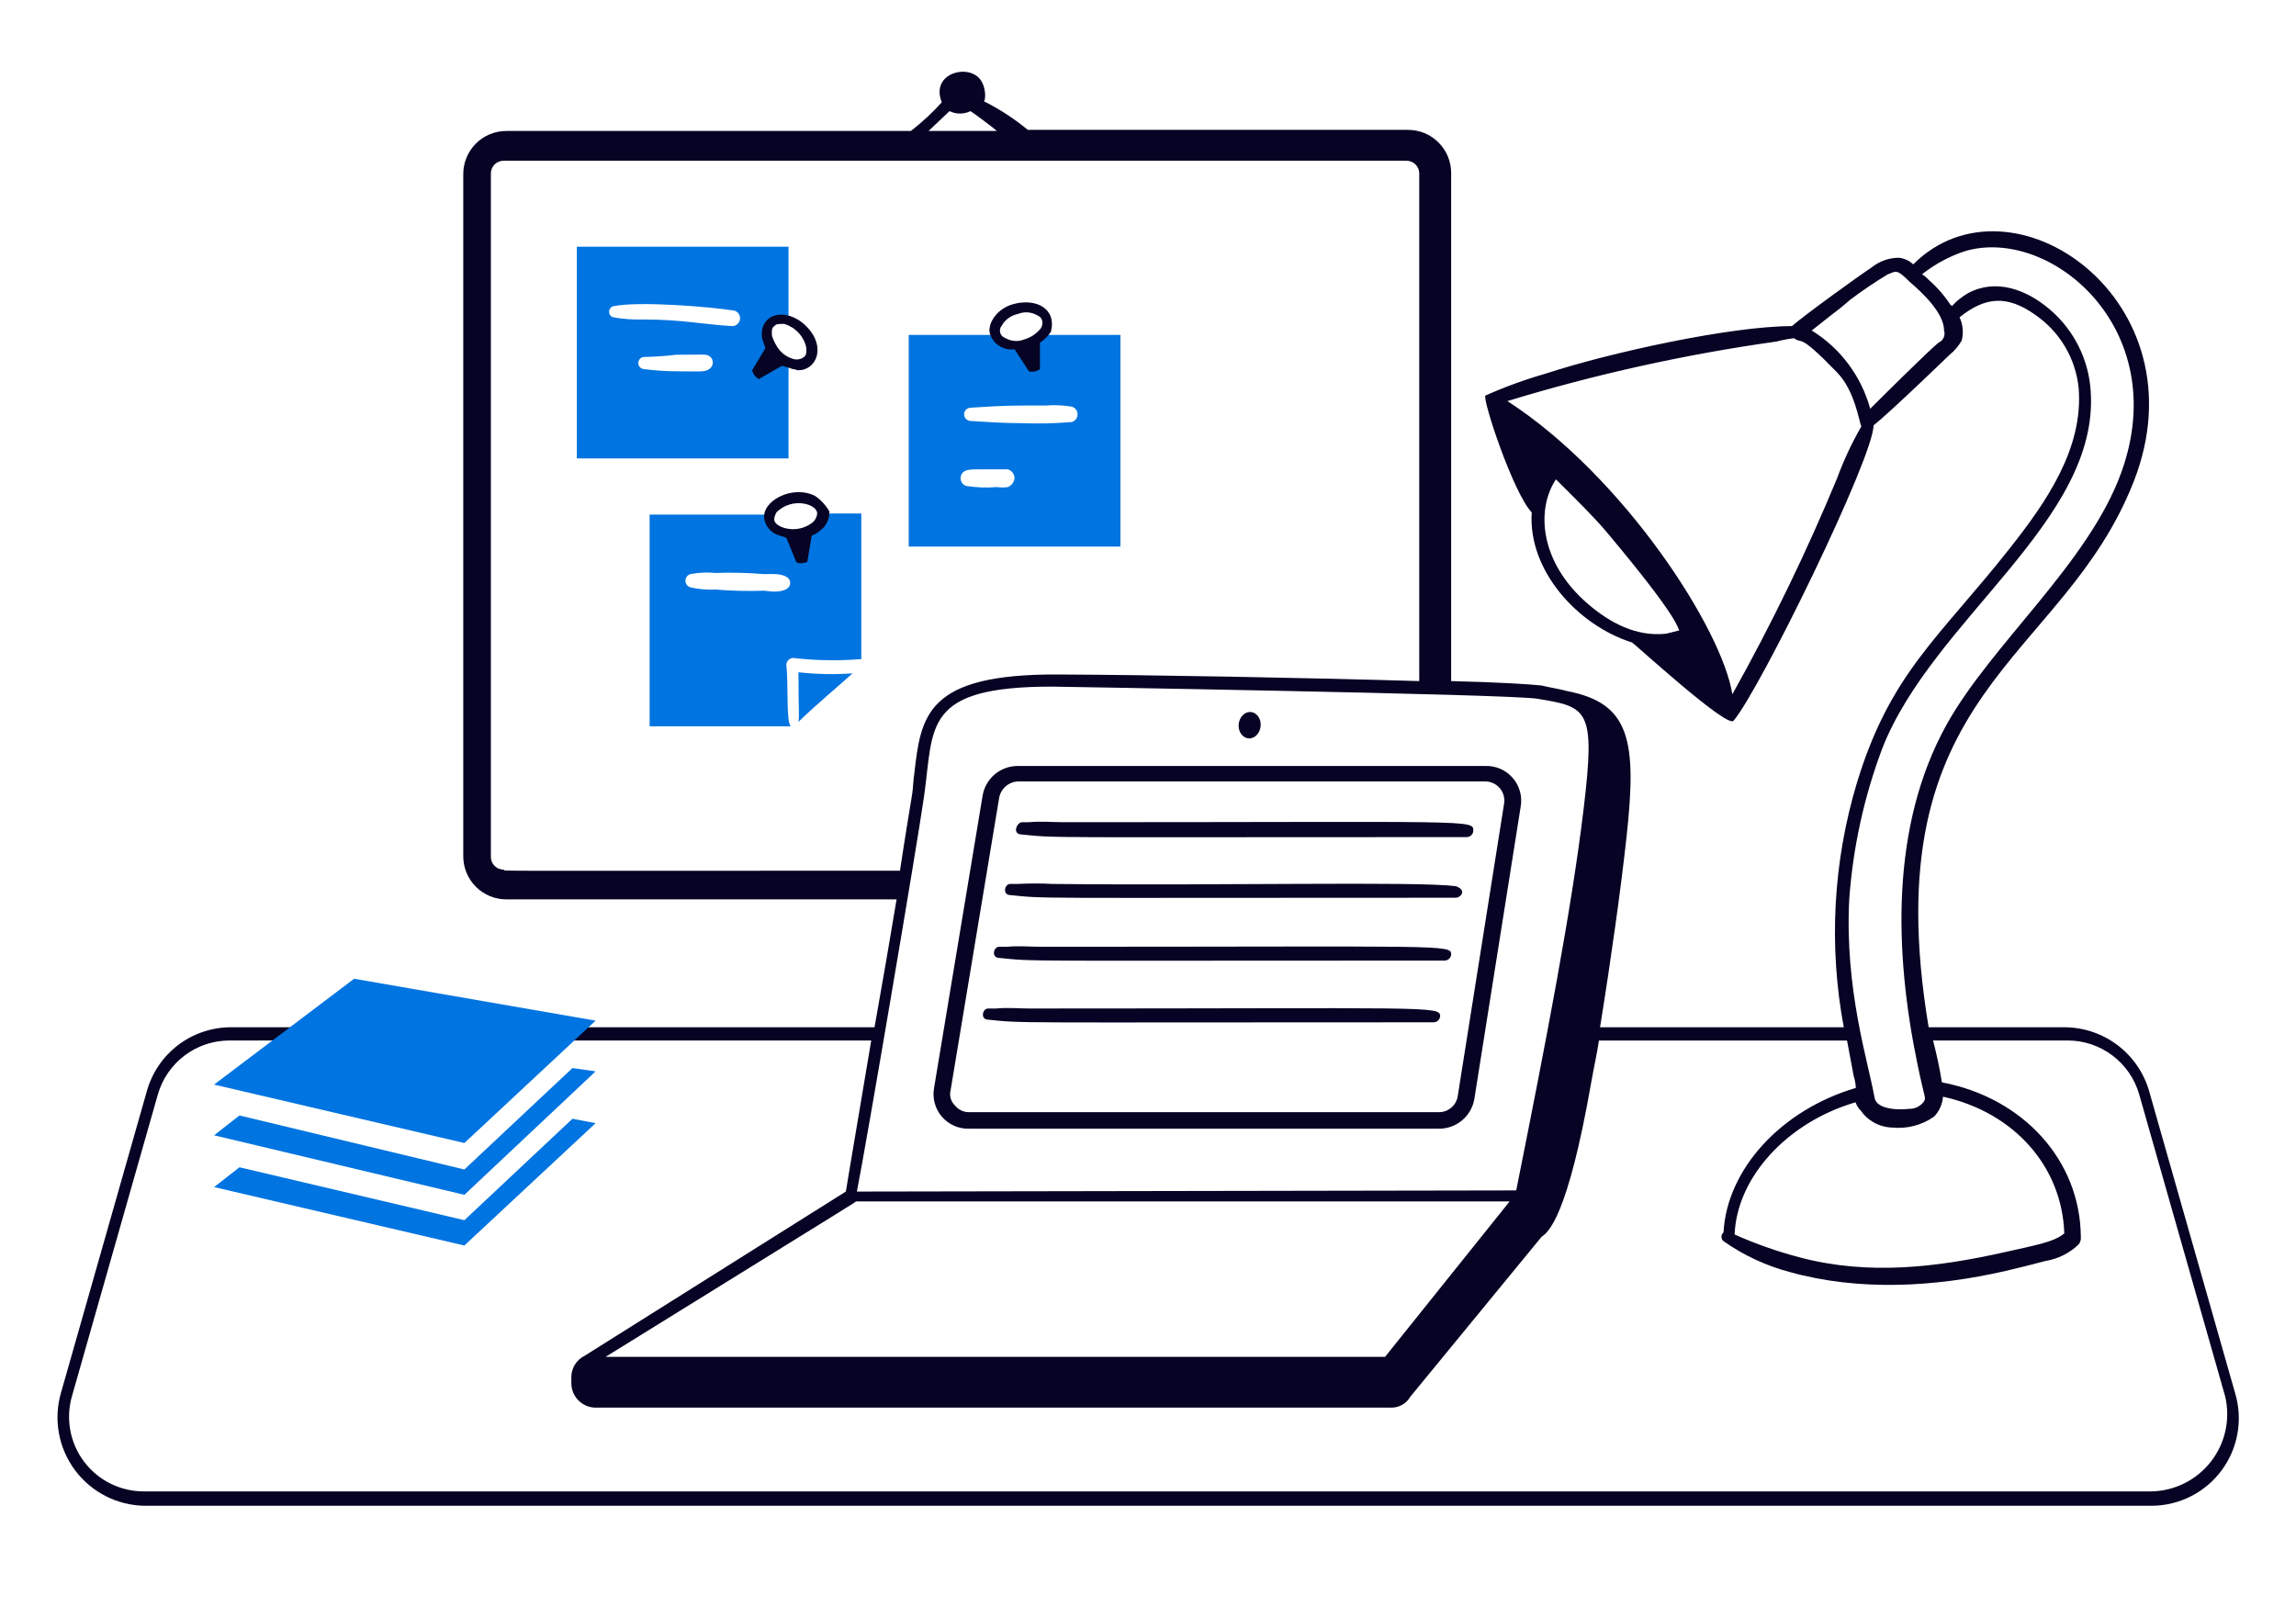
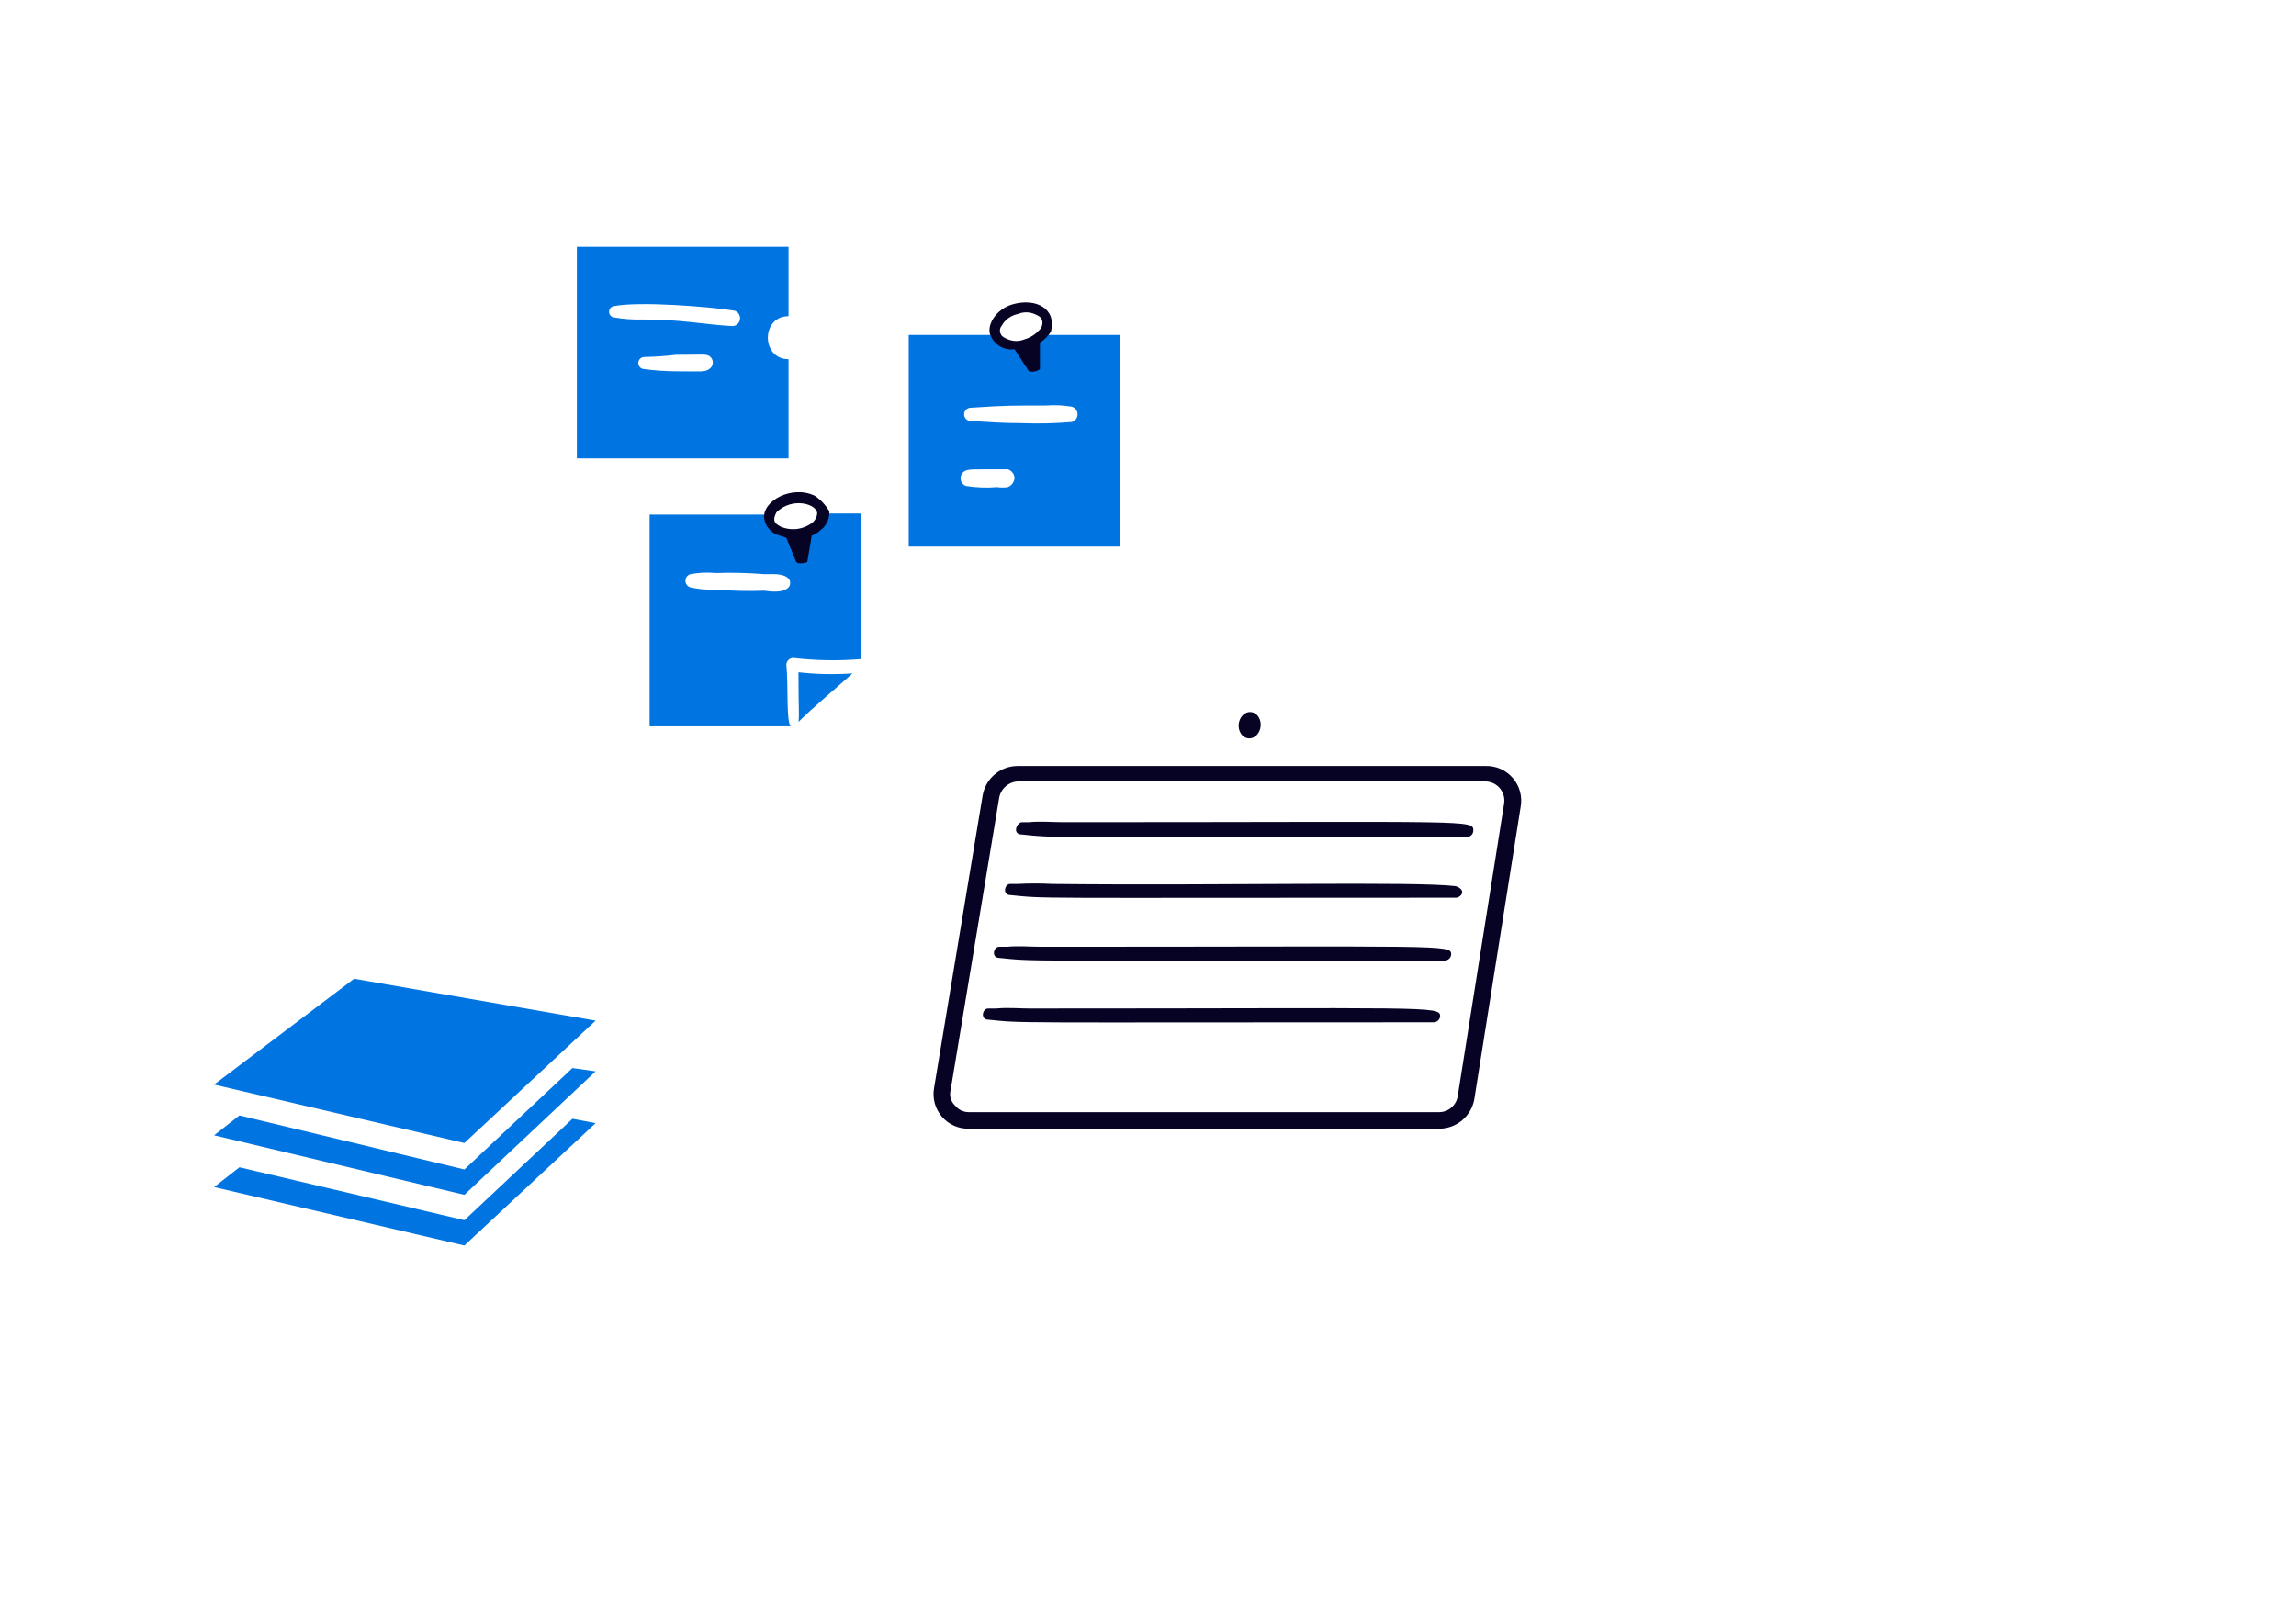
<svg xmlns="http://www.w3.org/2000/svg" width="320" height="224" viewBox="0 0 320 224" fill="none">
  <path d="M109.9 50.065C106.06 50.065 106.06 44.073 109.9 44.073V34.391H80.397V63.895H109.9V50.065ZM98.837 51.449C98.232 51.902 97.515 51.756 94.227 51.756C92.736 51.746 91.247 51.644 89.769 51.449C89.551 51.44 89.346 51.346 89.195 51.189C89.044 51.031 88.96 50.822 88.96 50.603C88.96 50.385 89.044 50.176 89.195 50.018C89.346 49.861 89.551 49.767 89.769 49.758C91.259 49.732 92.747 49.629 94.227 49.451C98.057 49.451 98.281 49.327 98.837 49.611C98.993 49.707 99.123 49.843 99.213 50.003C99.302 50.164 99.35 50.346 99.35 50.53C99.35 50.714 99.302 50.895 99.213 51.056C99.123 51.217 98.993 51.352 98.837 51.449ZM102.064 45.455C97.904 45.225 95.23 44.534 89.616 44.534C88.226 44.577 86.835 44.474 85.467 44.227C85.3 44.179 85.153 44.078 85.049 43.939C84.945 43.8 84.888 43.631 84.888 43.458C84.888 43.284 84.945 43.115 85.049 42.977C85.153 42.838 85.3 42.737 85.467 42.689C89.051 41.932 99.193 42.774 102.371 43.303C102.621 43.381 102.835 43.545 102.975 43.766C103.115 43.987 103.171 44.251 103.134 44.51C103.097 44.769 102.969 45.007 102.773 45.18C102.577 45.353 102.325 45.451 102.064 45.455Z" fill="#0074E0" />
  <path d="M144.17 46.684C143.944 47.177 143.572 47.589 143.105 47.864C142.638 48.139 142.098 48.264 141.557 48.222C141.022 48.232 140.495 48.093 140.034 47.822C139.573 47.55 139.197 47.157 138.946 46.684H126.651V76.188H156.16V46.684H144.17ZM140.48 67.891C139.971 67.968 139.453 67.968 138.944 67.891C137.508 68.013 136.063 67.96 134.64 67.731C134.417 67.653 134.224 67.507 134.087 67.315C133.951 67.122 133.877 66.892 133.877 66.656C133.877 66.419 133.951 66.189 134.087 65.996C134.224 65.804 134.417 65.658 134.64 65.58C135.239 65.38 135.672 65.42 140.48 65.42C140.741 65.506 140.97 65.669 141.135 65.889C141.3 66.109 141.393 66.374 141.402 66.649C141.373 66.919 141.272 67.177 141.11 67.395C140.948 67.614 140.73 67.785 140.48 67.891ZM149.394 58.825C147.043 59.023 144.682 59.076 142.325 58.985C139.866 58.985 137.56 58.825 135.255 58.678C135.017 58.668 134.792 58.566 134.627 58.395C134.462 58.223 134.37 57.994 134.37 57.755C134.37 57.517 134.462 57.288 134.627 57.117C134.792 56.945 135.017 56.843 135.255 56.833C140.511 56.483 141.202 56.526 145.706 56.526C146.937 56.426 148.176 56.48 149.394 56.686C149.622 56.757 149.822 56.899 149.964 57.091C150.106 57.283 150.182 57.516 150.182 57.755C150.183 57.994 150.106 58.227 149.965 58.419C149.823 58.612 149.624 58.754 149.395 58.825H149.394Z" fill="#0074E0" />
  <path d="M111.285 93.708C111.285 99.566 111.431 99.452 111.285 100.623C113.28 98.625 116.97 95.548 118.815 93.862C116.305 94.038 113.785 93.987 111.285 93.708Z" fill="#0074E0" />
  <path d="M114.049 71.734C113.898 72.519 113.477 73.227 112.861 73.737C112.244 74.246 111.469 74.524 110.669 74.524C109.869 74.524 109.094 74.246 108.477 73.737C107.86 73.227 107.439 72.519 107.288 71.734H90.539V101.238H110.208C109.544 100.574 109.901 95.391 109.593 92.633C109.61 92.394 109.712 92.168 109.881 91.999C110.051 91.829 110.276 91.726 110.515 91.71C113.678 92.079 116.87 92.132 120.043 91.87V71.58C113.387 71.58 114.049 71.511 114.049 71.734ZM109.901 81.876C109.133 82.644 107.597 82.49 106.52 82.337C104.265 82.419 102.007 82.366 99.758 82.177C98.572 82.239 97.382 82.135 96.224 81.87C96.024 81.812 95.848 81.691 95.723 81.525C95.598 81.358 95.53 81.156 95.53 80.947C95.53 80.739 95.598 80.537 95.723 80.37C95.848 80.204 96.024 80.083 96.224 80.025C97.388 79.803 98.579 79.749 99.758 79.865C102.013 79.785 104.271 79.838 106.52 80.025C107.597 80.025 109.133 79.865 109.901 80.639C110.051 80.81 110.134 81.03 110.134 81.258C110.134 81.485 110.051 81.705 109.901 81.876Z" fill="#0074E0" />
-   <path d="M110.515 51.449C110.822 51.449 110.977 51.609 111.284 51.609C113.76 51.609 115.246 48.348 112.36 45.462C109.568 42.67 105.72 43.702 106.212 47.153L106.673 48.535L104.83 51.609C104.89 51.867 105.003 52.109 105.162 52.32C105.32 52.532 105.521 52.708 105.752 52.838L108.979 50.995C109.6 51.142 110.054 51.295 110.515 51.449ZM107.596 46.838C107.596 46.531 107.436 45.763 107.904 45.456C108.18 45.179 108.331 45.148 109.286 45.148C110.038 45.366 110.719 45.78 111.259 46.347C111.799 46.914 112.179 47.614 112.36 48.376C112.36 48.683 112.52 49.451 112.052 49.758C111.859 49.908 111.634 50.014 111.395 50.067C111.156 50.12 110.908 50.119 110.668 50.065C109.894 49.867 109.198 49.438 108.672 48.836C108.196 48.24 107.832 47.563 107.596 46.838Z" fill="#060324" />
  <path d="M141.25 42.382C138.775 43.046 137.49 45.352 138.023 46.684C138.277 47.35 138.75 47.91 139.364 48.273C139.978 48.636 140.697 48.78 141.403 48.683L143.402 51.756C143.664 51.825 143.939 51.833 144.205 51.78C144.471 51.727 144.722 51.614 144.938 51.449V47.769C145.55 47.368 146.074 46.844 146.475 46.231C147.285 42.982 144.375 41.545 141.25 42.382ZM142.787 47.3C142.422 47.453 142.03 47.531 141.635 47.531C141.239 47.531 140.847 47.453 140.482 47.3C140.175 47.14 139.56 46.993 139.407 46.377C139.357 46.222 139.346 46.057 139.374 45.897C139.402 45.736 139.468 45.585 139.567 45.456C139.727 45.295 139.727 45.148 139.874 44.995C140.373 44.362 141.081 43.927 141.871 43.766C142.236 43.613 142.628 43.535 143.023 43.535C143.419 43.535 143.811 43.613 144.176 43.766C144.483 43.926 145.098 44.073 145.251 44.688C145.307 44.938 145.293 45.199 145.212 45.442C145.131 45.686 144.985 45.903 144.791 46.07C144.246 46.654 143.554 47.079 142.787 47.3Z" fill="#060324" />
  <path d="M113.589 69.121C110.41 67.531 106.104 69.848 106.52 72.349C106.609 72.816 106.809 73.256 107.103 73.63C107.398 74.004 107.778 74.302 108.211 74.499L109.594 74.961L110.978 78.342C111.439 78.649 111.899 78.502 112.514 78.342L113.128 74.662C113.589 74.498 114.008 74.235 114.357 73.892C114.517 73.733 114.819 73.585 114.973 73.278C115.404 72.704 115.621 71.998 115.587 71.281C115.093 70.419 114.41 69.681 113.589 69.121ZM113.282 72.801C112.663 73.295 111.922 73.613 111.138 73.721C110.354 73.829 109.555 73.724 108.826 73.416C107.706 72.857 107.751 72.341 108.211 71.419C110.416 69.214 113.896 70.252 113.896 71.579C113.852 72.052 113.632 72.491 113.28 72.809L113.282 72.801Z" fill="#060324" />
  <path d="M173.983 102.921C174.183 102.941 174.387 102.914 174.582 102.84C174.776 102.767 174.959 102.649 175.118 102.493C175.277 102.337 175.41 102.146 175.51 101.931C175.609 101.716 175.673 101.482 175.697 101.241C175.722 101 175.707 100.757 175.653 100.527C175.598 100.296 175.506 100.082 175.382 99.897C175.257 99.713 175.103 99.56 174.927 99.449C174.751 99.338 174.557 99.27 174.356 99.25C173.951 99.209 173.542 99.363 173.221 99.678C172.899 99.993 172.691 100.443 172.641 100.93C172.592 101.417 172.705 101.9 172.957 102.273C173.208 102.647 173.577 102.879 173.983 102.921Z" fill="#060324" />
-   <path d="M311.52 194.209L299.534 152.104C298.803 149.56 297.272 147.32 295.169 145.715C293.065 144.11 290.5 143.224 287.854 143.19H268.8C260.906 95.82 287.419 92.584 297.382 67.123C307.28 41.843 280.314 23.185 266.648 36.851C266.102 36.332 265.4 36.008 264.651 35.928C263.25 35.932 261.894 36.421 260.811 37.312C259.237 38.328 251.394 43.992 249.747 45.456C241.285 45.456 224.467 49.116 215.478 52.063C212.592 52.888 209.767 53.915 207.026 55.137C206.565 55.598 210.866 68.66 213.48 71.427C212.941 79.516 219.88 87.164 227.464 89.559C227.624 89.559 240.675 101.54 241.602 100.47C245.184 96.334 261.122 63.791 261.122 59.286C263.49 57.444 272.293 48.886 271.725 49.451C272.41 48.899 272.984 48.221 273.414 47.454C273.689 46.375 273.581 45.234 273.107 44.227C276.688 41.363 279.722 41.073 283.71 43.919C285.382 45.078 286.783 46.584 287.818 48.334C288.852 50.085 289.496 52.039 289.704 54.062C290.414 62.518 285.123 70.062 280.176 76.344C270.288 88.894 263.502 93.719 258.816 109.075C255.481 120.135 254.849 131.834 256.973 143.19H223.003C224.539 133.664 225.91 123.83 226.683 116.76C228.195 103.08 227.144 98.011 218.386 96.321C217.309 96.014 216.08 95.86 214.851 95.553C213.467 95.393 208.858 95.091 202.25 94.937V24.096C202.248 22.506 201.615 20.983 200.492 19.86C199.368 18.736 197.845 18.104 196.256 18.102H143.248C141.357 16.541 139.294 15.199 137.101 14.102C137.261 14.262 137.581 12.71 136.794 11.335C135.29 8.705 129.571 10.107 131.261 14.255C129.948 15.713 128.508 17.052 126.958 18.256H70.56C68.971 18.258 67.448 18.89 66.324 20.013C65.201 21.137 64.569 22.66 64.567 24.249V119.371C64.569 120.96 65.201 122.483 66.324 123.606C67.448 124.73 68.971 125.362 70.56 125.364H124.96C124.037 130.897 122.962 137.204 121.886 143.19H32.144C29.492 143.2 26.916 144.076 24.807 145.685C22.699 147.294 21.174 149.548 20.464 152.104L8.48 194.209C7.964 196.028 7.874 197.941 8.216 199.8C8.558 201.659 9.323 203.414 10.453 204.93C11.582 206.446 13.045 207.682 14.728 208.542C16.411 209.402 18.27 209.863 20.16 209.889H300C301.885 209.863 303.739 209.401 305.415 208.538C307.092 207.675 308.545 206.435 309.662 204.916C310.778 203.396 311.527 201.638 311.849 199.781C312.172 197.923 312.059 196.016 311.52 194.209ZM232.222 88.329C228.106 88.787 224.416 86.851 221.312 84.18C214.538 78.352 214.078 70.982 216.856 66.816C220.008 69.969 222.146 72.038 224.078 74.345C234.504 86.795 233.696 87.497 234.067 87.868L232.222 88.329ZM256.042 66.662C251.767 76.979 246.892 87.036 241.44 96.782C240.051 87.75 226.314 66.403 210.091 55.905C222.354 52.163 234.891 49.389 247.587 47.608C248.395 47.394 249.217 47.239 250.046 47.147C251.344 48.086 250.486 46.187 256.038 51.91C258.538 54.484 259.112 58.825 259.419 59.44C258.091 61.747 256.961 64.163 256.042 66.662ZM270.179 47.761C268.822 48.846 261.874 55.761 260.653 56.98C259.419 52.442 256.508 48.542 252.507 46.07C257.272 42.259 255.45 43.855 257.886 41.767C259.567 40.502 261.311 39.322 263.11 38.233C264.24 37.857 264.23 37.355 266.184 39.308C268.01 40.873 270.949 43.662 270.949 46.07C271.056 46.397 271.036 46.752 270.893 47.065C270.751 47.378 270.496 47.627 270.179 47.761ZM257.733 125.361C258.246 118.158 259.798 111.067 262.342 104.308C269.413 86.284 292.632 72.579 291.386 54.52C291.249 52.34 290.675 50.209 289.698 48.256C288.722 46.302 287.362 44.565 285.701 43.147C282.478 40.376 278.221 38.782 274.33 40.843C273.468 41.331 272.69 41.953 272.024 42.686C272.025 42.664 272.022 42.643 272.015 42.623C272.007 42.603 271.996 42.585 271.98 42.57C271.965 42.554 271.947 42.543 271.927 42.535C271.907 42.528 271.885 42.525 271.864 42.526C271.01 41.216 269.979 40.029 268.8 39.001C268.532 38.701 268.222 38.442 267.878 38.233C269.671 36.814 271.699 35.721 273.87 35.006C285.672 31.505 302.846 45.707 295.693 65.74C291.123 78.54 277.49 89.801 271.259 101.084C263.517 115.104 263.97 132.604 267.259 148.415C268.346 153.625 268.414 152.788 268.182 153.486C267.944 153.832 267.621 154.113 267.245 154.301C266.869 154.489 266.451 154.579 266.03 154.563C264.802 154.723 261.57 154.723 261.267 153.025C260.341 147.852 257.091 137.9 257.733 125.364V125.361ZM269.573 155.635C270.285 154.879 270.719 153.903 270.803 152.868C280.637 155.02 287.398 162.55 287.706 171.924C286.331 173.102 283.794 173.55 279.408 174.536C269.797 176.697 260.392 177.764 250.979 175.305C247.822 174.485 244.738 173.406 241.758 172.078C242.066 164.078 249.134 156.398 258.662 153.636C258.502 153.636 259.123 154.713 259.277 154.713C259.768 155.45 260.43 156.058 261.206 156.486C261.982 156.914 262.849 157.148 263.734 157.171C265.799 157.378 267.869 156.833 269.565 155.638L269.573 155.635ZM132.338 15.489C132.792 15.712 133.291 15.828 133.798 15.828C134.304 15.828 134.803 15.712 135.258 15.489C135.565 15.649 138.638 17.948 138.938 18.256H129.418C129.878 17.788 131.877 15.951 132.338 15.489ZM70.258 121.215C70.013 121.225 69.769 121.184 69.54 121.095C69.312 121.006 69.105 120.87 68.932 120.697C68.758 120.523 68.623 120.316 68.534 120.088C68.444 119.86 68.403 119.616 68.413 119.371V24.249C68.403 24.004 68.445 23.76 68.534 23.532C68.623 23.304 68.759 23.097 68.932 22.924C69.105 22.75 69.313 22.615 69.541 22.526C69.769 22.436 70.013 22.395 70.258 22.404H195.96C196.205 22.395 196.449 22.436 196.677 22.526C196.905 22.615 197.112 22.75 197.286 22.924C197.459 23.097 197.594 23.304 197.684 23.532C197.773 23.76 197.814 24.004 197.805 24.249V94.937C182.437 94.476 160.155 94.07 147.405 94.016C129.118 93.939 128.35 99.702 127.427 107.846C127.267 108.768 127.294 109.694 127.12 110.766C126.845 112.462 126.198 116.297 125.43 121.369C66.016 121.369 70.254 121.454 70.254 121.215H70.258ZM128.8 110.92C130.163 101.265 128.549 95.707 146.626 95.707C146.786 95.707 210.251 96.742 214.24 97.396C221.322 98.556 222.4 98.78 220.694 112.916C219.013 126.9 215.47 145.187 211.32 165.932C209.17 165.932 120.654 166.092 119.426 166.092C120.658 159.94 127.87 117.526 128.8 110.92ZM210.4 167.47L193.035 189.137H84.395C121.802 165.964 119.04 167.708 119.275 167.47H210.4ZM299.84 207.886H20C18.396 207.882 16.815 207.507 15.379 206.791C13.944 206.075 12.694 205.036 11.727 203.756C10.76 202.476 10.102 200.99 9.805 199.414C9.507 197.838 9.579 196.214 10.013 194.67L21.998 152.564C22.617 150.393 23.927 148.483 25.73 147.124C27.533 145.766 29.73 145.032 31.987 145.035H121.427C119.736 155.177 118.2 164.089 117.893 166.088L81.472 188.988C80.903 189.271 80.427 189.711 80.101 190.255C79.774 190.8 79.61 191.427 79.629 192.062V192.832C79.637 193.726 79.996 194.581 80.628 195.213C81.26 195.845 82.116 196.203 83.01 196.211H193.805C194.363 196.233 194.916 196.102 195.404 195.831C195.892 195.56 196.296 195.16 196.571 194.675L214.858 172.393C215.781 171.777 218.477 169.699 221.773 150.878C222.122 148.888 222.542 147.038 222.85 145.04H257.426C257.733 146.729 258.04 148.267 258.347 149.956C258.524 150.504 258.627 151.073 258.654 151.647C248.205 154.721 240.675 163.019 240.214 171.777C240.124 171.852 240.051 171.946 240.002 172.053C239.952 172.159 239.926 172.275 239.926 172.392C239.926 172.51 239.952 172.626 240.002 172.732C240.051 172.838 240.124 172.932 240.214 173.008C243.011 174.976 246.135 176.432 249.44 177.308C259.096 180.004 269.672 179.425 279.56 177.148C281.413 176.723 283.253 176.246 285.093 175.766C286.828 175.484 288.436 174.68 289.702 173.46C289.822 173.31 289.911 173.138 289.964 172.954C290.017 172.769 290.032 172.576 290.01 172.385C289.933 161.78 282.019 153.025 270.65 150.87C270.341 148.873 269.88 146.87 269.419 145.032H288.16C290.418 145.029 292.614 145.763 294.417 147.122C296.22 148.48 297.53 150.39 298.149 152.561L310.134 194.667C310.499 196.231 310.51 197.857 310.165 199.426C309.82 200.994 309.129 202.466 308.142 203.733C307.155 205.001 305.898 206.031 304.461 206.75C303.025 207.468 301.446 207.856 299.84 207.886Z" fill="#060324" />
  <path d="M135.102 157.328H200.566C201.745 157.331 202.886 156.916 203.787 156.156C204.688 155.396 205.29 154.341 205.485 153.179L211.939 112.456C212.067 111.746 212.034 111.017 211.843 110.322C211.653 109.627 211.309 108.984 210.838 108.439C210.366 107.893 209.778 107.461 209.118 107.172C208.458 106.884 207.741 106.747 207.021 106.771H141.864C140.684 106.763 139.541 107.177 138.639 107.937C137.738 108.698 137.138 109.756 136.947 110.92L130.185 151.643C130.055 152.352 130.086 153.082 130.276 153.778C130.465 154.474 130.809 155.119 131.281 155.664C131.753 156.21 132.341 156.643 133.002 156.93C133.664 157.218 134.381 157.354 135.102 157.328ZM132.491 151.95L139.253 111.228C139.361 110.604 139.678 110.036 140.153 109.617C140.628 109.198 141.231 108.953 141.864 108.923H207.021C207.403 108.927 207.78 109.013 208.127 109.175C208.473 109.337 208.781 109.572 209.028 109.863C209.276 110.155 209.458 110.496 209.563 110.864C209.667 111.232 209.691 111.618 209.633 111.996L203.179 152.72C203.097 153.356 202.787 153.94 202.307 154.364C201.826 154.789 201.207 155.023 200.566 155.025H135.102C134.721 155.036 134.342 154.958 133.996 154.798C133.649 154.638 133.344 154.4 133.105 154.102C132.818 153.832 132.609 153.49 132.501 153.111C132.393 152.732 132.389 152.331 132.491 151.95Z" fill="#060324" />
  <path d="M142.173 116.297C147.654 116.846 143.315 116.683 204.413 116.683C204.645 116.683 204.869 116.597 205.04 116.44C205.211 116.283 205.317 116.068 205.336 115.836C205.336 114.209 206.029 114.607 148.169 114.607C146.633 114.607 145.096 114.447 143.406 114.607H142.331C141.557 114.908 141.249 116.143 142.173 116.297Z" fill="#060324" />
  <path d="M202.881 123.521C197.297 122.822 170.194 123.475 146.637 123.212C145.05 123.127 143.46 123.127 141.873 123.212H140.797C140.029 123.212 139.722 124.596 140.637 124.75C146.121 125.299 141.781 125.134 202.877 125.134C203.618 125.134 204.49 124.06 202.881 123.521Z" fill="#060324" />
  <path d="M145.091 131.972C143.555 131.972 142.017 131.812 140.328 131.972H139.253C138.483 131.972 138.176 133.355 139.093 133.508C144.576 134.057 140.237 133.894 201.333 133.894C201.564 133.894 201.788 133.807 201.959 133.651C202.129 133.494 202.235 133.278 202.254 133.047C202.257 131.617 201.587 131.972 145.091 131.972Z" fill="#060324" />
  <path d="M143.555 140.577C142.018 140.577 140.482 140.417 138.792 140.577H137.715C136.947 140.577 136.64 141.961 137.555 142.115C143.039 142.663 138.699 142.499 199.795 142.499C200.027 142.499 200.25 142.413 200.421 142.256C200.592 142.1 200.698 141.885 200.717 141.654C200.72 140.188 199.36 140.577 143.555 140.577Z" fill="#060324" />
  <path d="M79.783 155.945L64.722 170.083L33.373 162.707L29.839 165.468L64.719 173.612L83.008 156.559L79.783 155.945Z" fill="#0074E0" />
  <path d="M64.722 166.548L83.01 149.337L79.783 148.876L64.722 163.014L33.373 155.484L29.839 158.25L64.722 166.548Z" fill="#0074E0" />
  <path d="M64.721 159.326L83.008 142.268L49.355 136.428L29.835 151.182L64.721 159.326Z" fill="#0074E0" />
</svg>